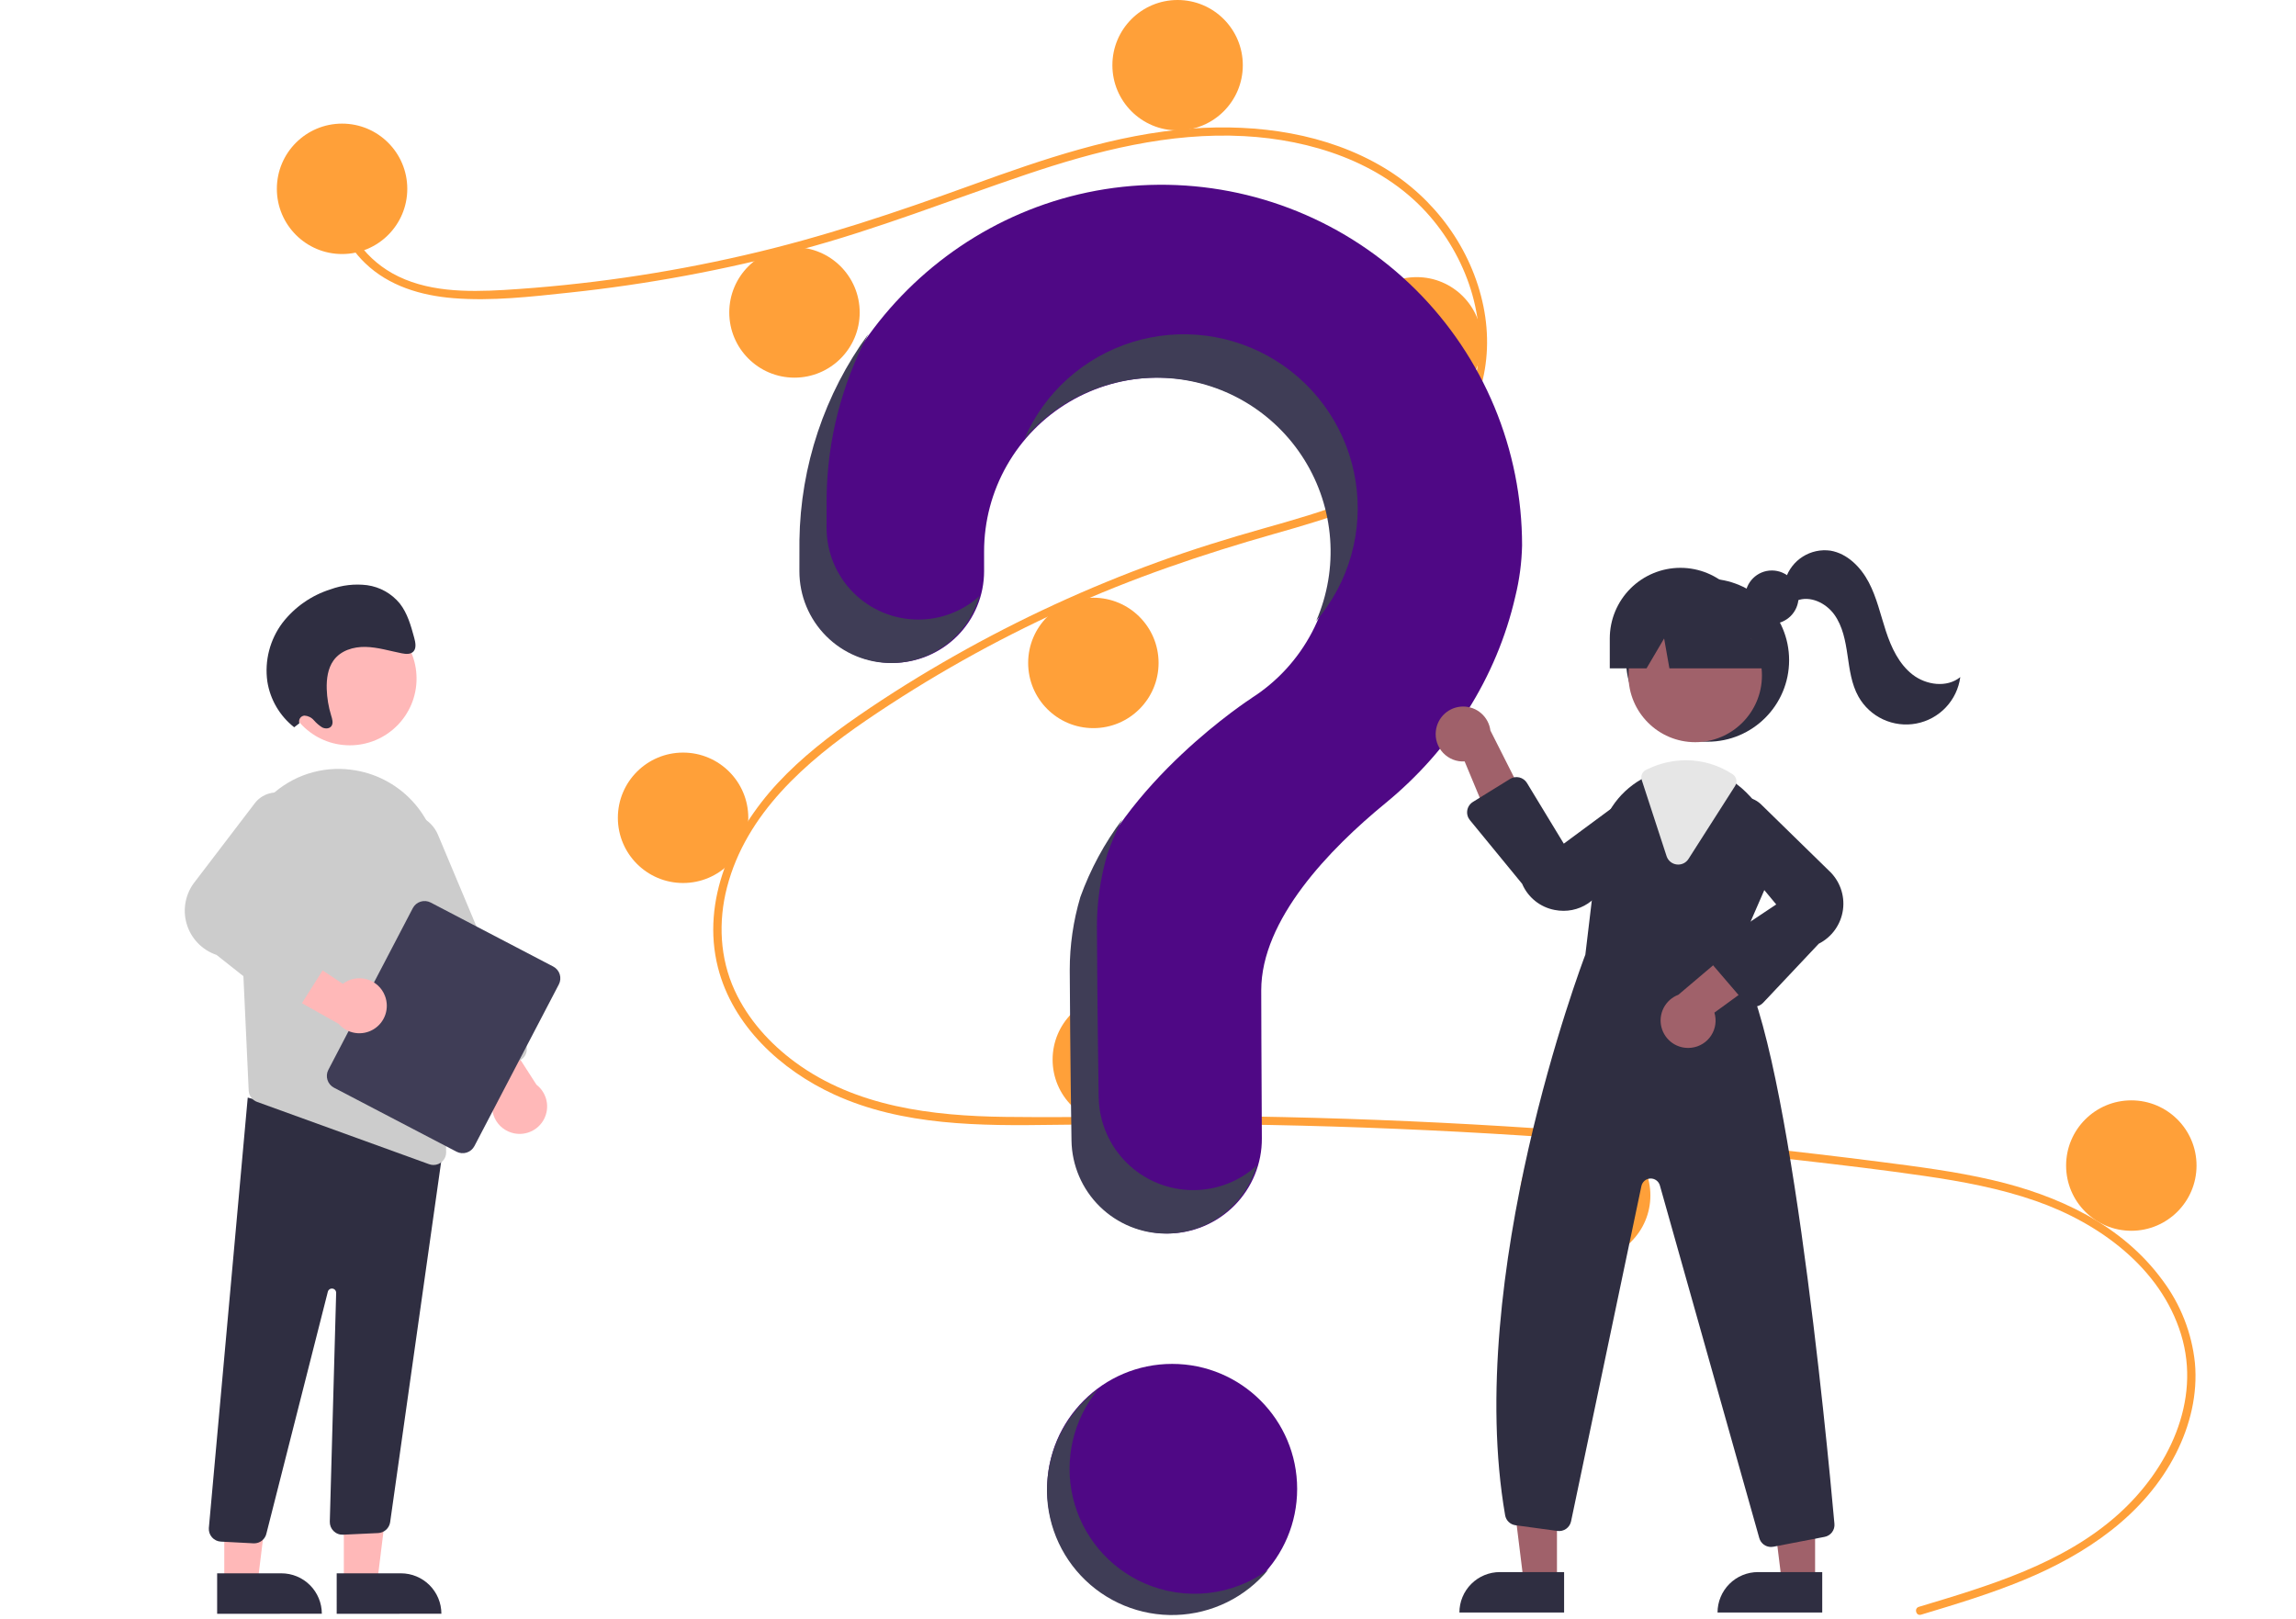
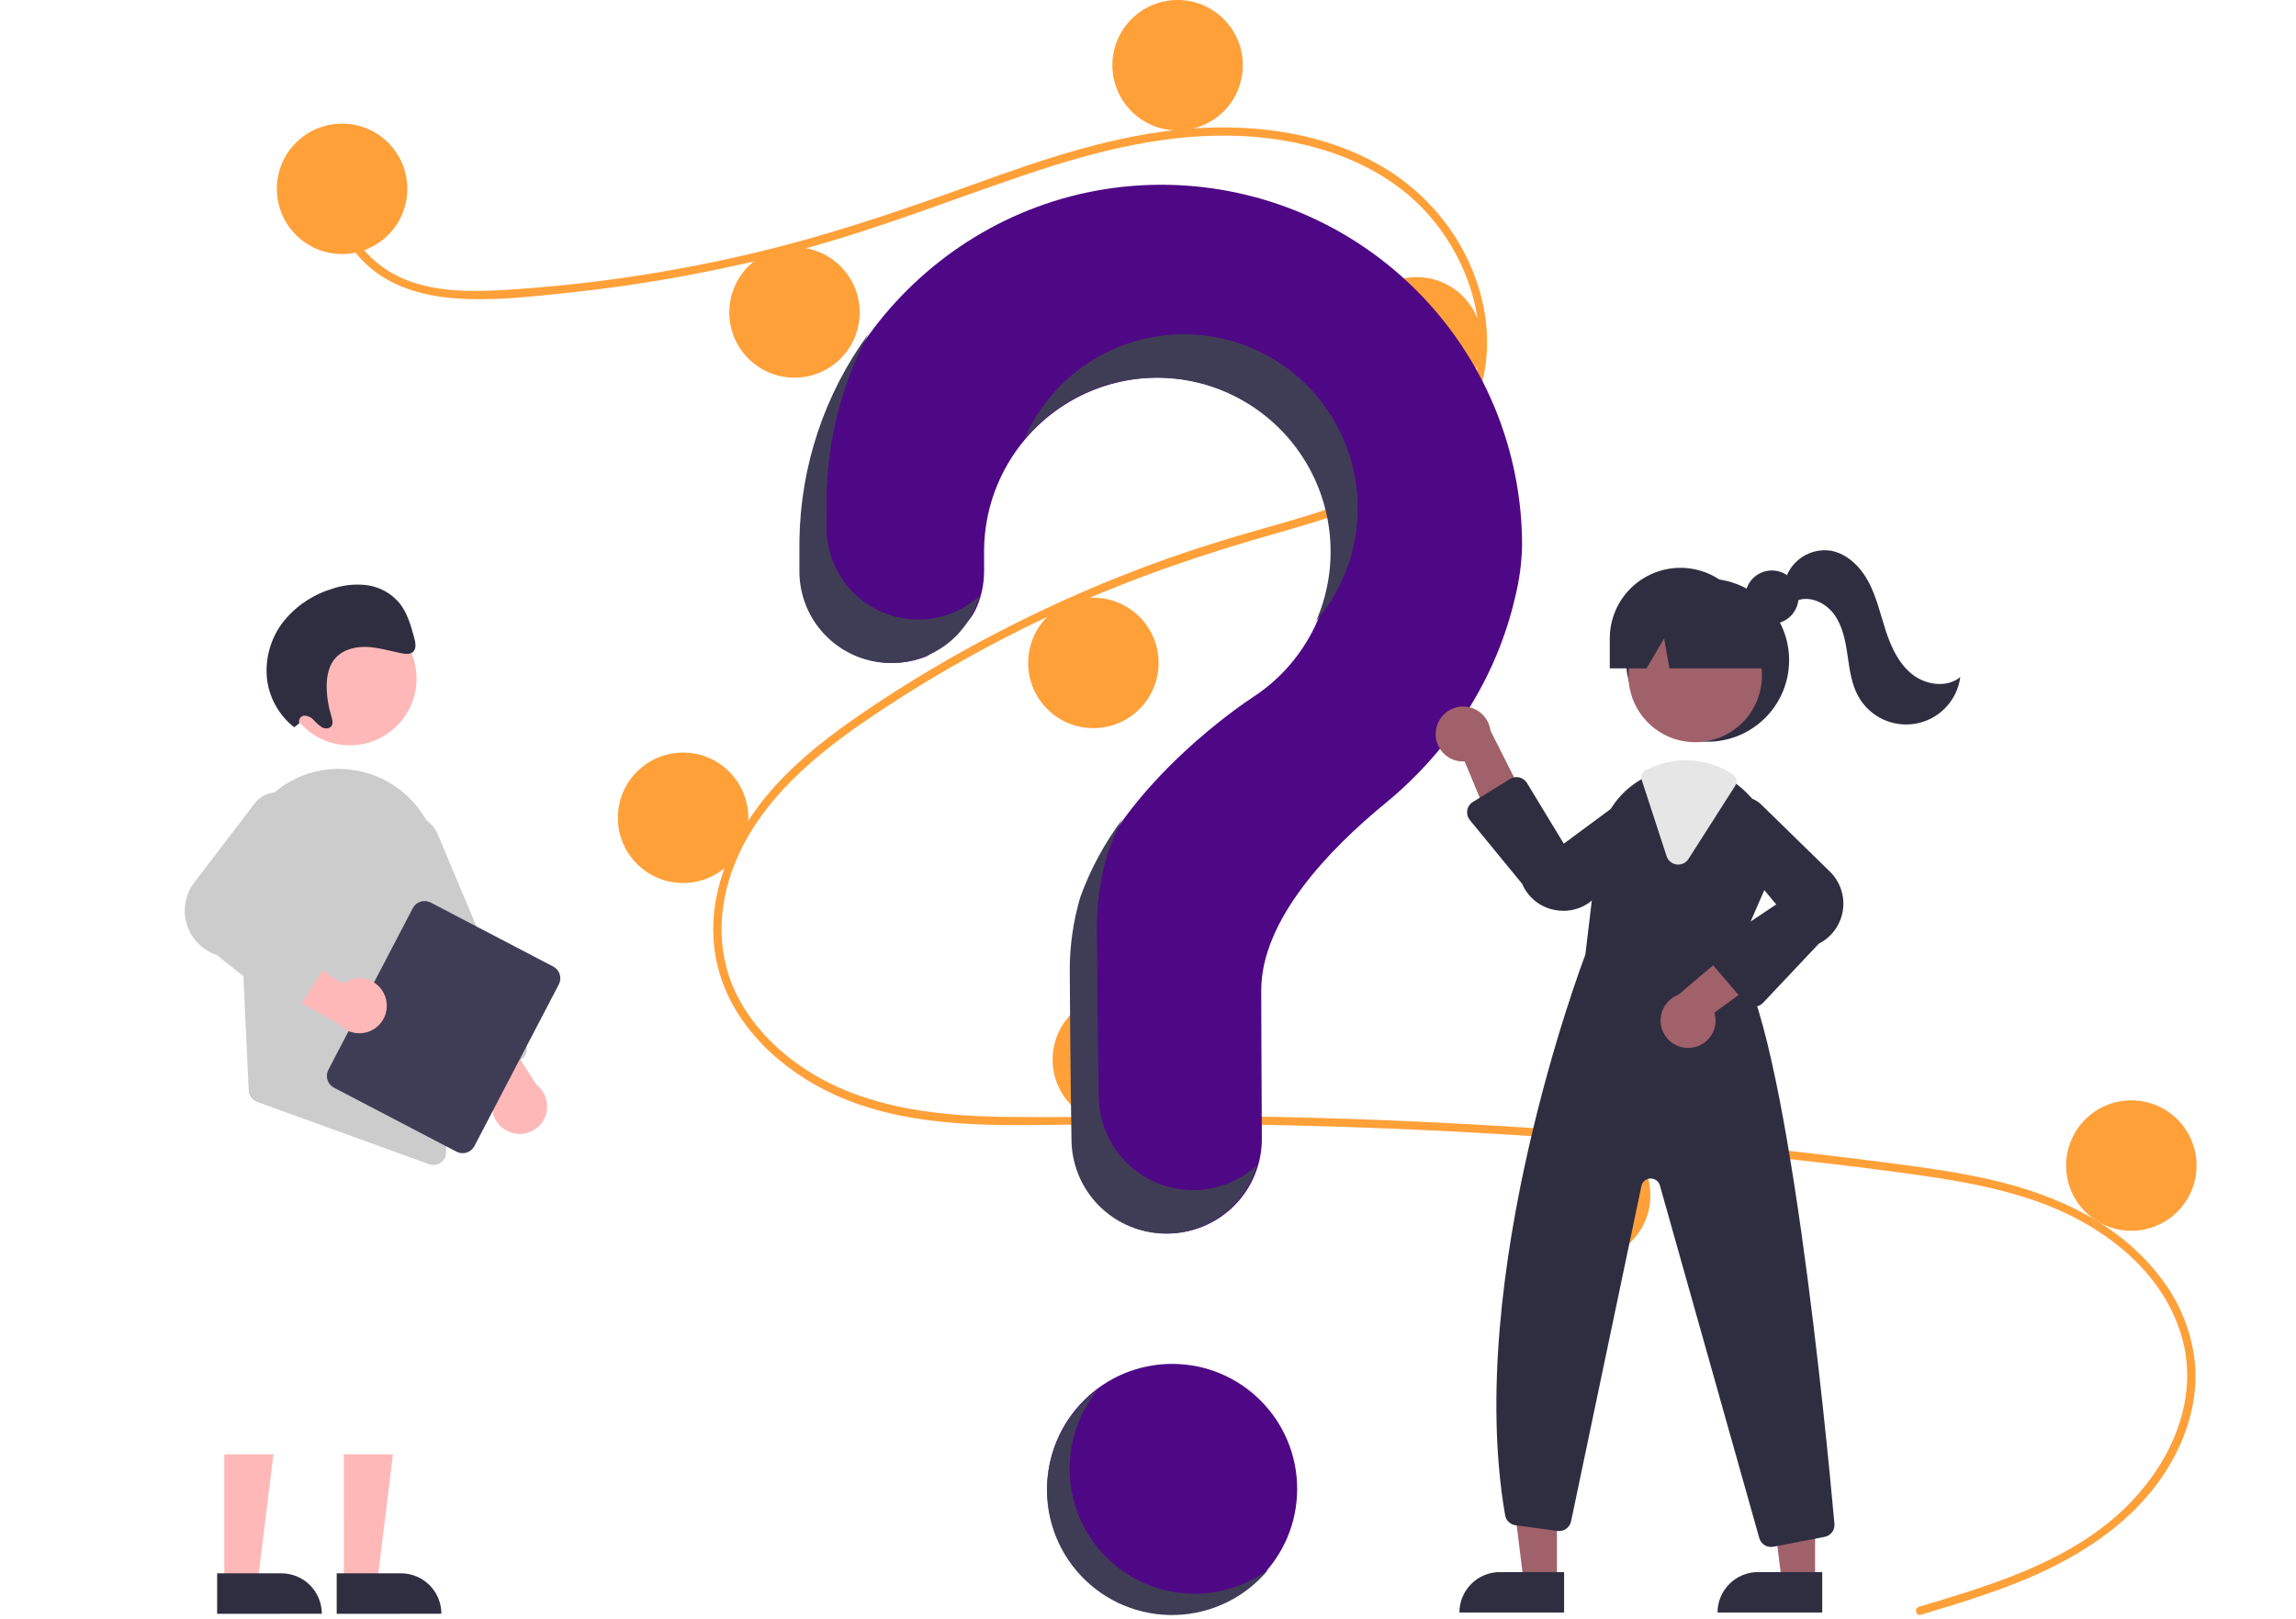
<svg xmlns="http://www.w3.org/2000/svg" width="845" height="596" viewBox="0 0 845 596" fill="none">
  <path d="M431.393 594C456.798 594 477.393 573.405 477.393 548C477.393 522.595 456.798 502 431.393 502C405.987 502 385.393 522.595 385.393 548C385.393 573.405 405.987 594 431.393 594Z" fill="#4F0885" />
  <path d="M706.199 591.416C731.934 583.687 759.293 575.628 779.703 557.255C797.94 540.836 810.253 515.766 802.697 491.143C795.157 466.571 772.573 450.187 749.256 442.038C736.031 437.416 722.195 434.852 708.364 432.837C693.329 430.648 678.228 428.854 663.134 427.127C602.016 420.137 540.668 415.867 479.09 414.316C448.706 413.551 418.327 413.57 387.938 414.011C360.798 414.405 332.216 414.395 307.039 402.86C287.46 393.89 269.691 377.571 264.235 356.127C257.938 331.372 269.553 306.163 286.215 288.235C294.998 278.784 305.263 270.831 315.852 263.517C327.339 255.583 339.227 248.211 351.372 241.329C375.293 227.782 400.302 216.252 426.139 206.861C438.885 202.226 451.82 198.228 464.867 194.539C475.884 191.424 486.935 188.305 497.583 184.062C518.166 175.858 537.744 161.962 542.977 139.18C547.937 117.589 539.574 94.15 524.912 78.11C507.949 59.553 482.373 51.418 457.852 50.102C430.324 48.624 403.43 55.514 377.555 64.257C349.959 73.584 322.957 84.307 294.777 91.861C266.833 99.344 238.348 104.639 209.581 107.697C195.499 109.197 180.991 110.89 166.825 109.742C154.953 108.78 143.141 105.288 134.391 96.862C126.888 89.638 122.419 79.708 123.956 69.23C124.235 67.327 127.126 68.136 126.849 70.028C124.978 82.783 133.648 94.536 144.333 100.557C156.681 107.515 171.707 107.525 185.454 106.729C215.263 104.928 244.871 100.648 273.969 93.933C302.561 87.403 330.133 78.067 357.673 68.094C383.829 58.623 410.57 49.378 438.513 47.327C462.759 45.547 488.265 49.079 509.387 61.75C527.951 72.886 541.602 91.457 545.952 112.768C550.202 133.593 544.315 154.553 528.552 169.085C512.23 184.132 489.851 190.564 468.995 196.489C442.543 204.003 416.658 212.787 391.603 224.192C366.206 235.72 341.85 249.413 318.803 265.12C296.556 280.322 274.602 299.451 267.566 326.571C264.289 339.204 264.894 352.603 270.378 364.536C275.254 375.146 283.284 384.071 292.639 390.954C314.96 407.379 343.092 410.751 370.054 411.087C400.335 411.463 430.617 410.441 460.909 410.939C522.641 411.952 584.247 415.709 645.727 422.211C661.133 423.842 676.518 425.644 691.885 427.618C705.706 429.394 719.575 431.159 733.163 434.313C757.326 439.921 780.837 450.705 795.855 471.191C802.52 480.071 806.65 490.594 807.802 501.637C808.854 513.161 806.032 524.706 800.822 534.958C789.29 557.648 767.688 572.081 744.749 581.562C732.462 586.641 719.717 590.488 706.997 594.309C705.144 594.865 704.352 591.97 706.2 591.416H706.199Z" fill="#FFA039" />
  <path d="M125.893 93.5C139.147 93.5 149.893 82.755 149.893 69.5C149.893 56.245 139.147 45.5 125.893 45.5C112.638 45.5 101.893 56.245 101.893 69.5C101.893 82.755 112.638 93.5 125.893 93.5Z" fill="#FFA039" />
  <path d="M292.393 139C305.647 139 316.393 128.255 316.393 115C316.393 101.745 305.647 91 292.393 91C279.138 91 268.393 101.745 268.393 115C268.393 128.255 279.138 139 292.393 139Z" fill="#FFA039" />
  <path d="M433.393 48C446.647 48 457.393 37.255 457.393 24C457.393 10.745 446.647 0 433.393 0C420.138 0 409.393 10.745 409.393 24C409.393 37.255 420.138 48 433.393 48Z" fill="#FFA039" />
  <path d="M521.393 150C534.647 150 545.393 139.255 545.393 126C545.393 112.745 534.647 102 521.393 102C508.138 102 497.393 112.745 497.393 126C497.393 139.255 508.138 150 521.393 150Z" fill="#FFA039" />
  <path d="M402.393 268C415.647 268 426.393 257.255 426.393 244C426.393 230.745 415.647 220 402.393 220C389.138 220 378.393 230.745 378.393 244C378.393 257.255 389.138 268 402.393 268Z" fill="#FFA039" />
  <path d="M251.393 325C264.647 325 275.393 314.255 275.393 301C275.393 287.745 264.647 277 251.393 277C238.138 277 227.393 287.745 227.393 301C227.393 314.255 238.138 325 251.393 325Z" fill="#FFA039" />
  <path d="M411.393 414C424.647 414 435.393 403.255 435.393 390C435.393 376.745 424.647 366 411.393 366C398.138 366 387.393 376.745 387.393 390C387.393 403.255 398.138 414 411.393 414Z" fill="#FFA039" />
  <path d="M583.393 464C596.647 464 607.393 453.255 607.393 440C607.393 426.745 596.647 416 583.393 416C570.138 416 559.393 426.745 559.393 440C559.393 453.255 570.138 464 583.393 464Z" fill="#FFA039" />
  <path d="M784.393 453C797.647 453 808.393 442.255 808.393 429C808.393 415.745 797.647 405 784.393 405C771.138 405 760.393 415.745 760.393 429C760.393 442.255 771.138 453 784.393 453Z" fill="#FFA039" />
-   <path d="M426.464 68.004C354.573 68.511 295.708 126.933 294.687 198.82C294.678 199.484 294.673 204.15 294.674 210.254C294.674 219.204 298.23 227.786 304.558 234.115C310.886 240.443 319.468 243.999 328.418 244C332.854 243.999 337.247 243.124 341.345 241.425C345.443 239.725 349.166 237.235 352.301 234.097C355.437 230.958 357.923 227.232 359.618 223.132C361.312 219.032 362.183 214.639 362.179 210.202C362.176 206.05 362.173 203.176 362.173 203C362.171 191.89 365.061 180.971 370.559 171.316C376.056 161.662 383.973 153.605 393.529 147.938C403.085 142.271 413.951 139.189 425.059 138.996C436.168 138.803 447.135 141.504 456.882 146.835C466.63 152.166 474.822 159.942 480.652 169.399C486.483 178.856 489.751 189.668 490.136 200.771C490.52 211.875 488.008 222.887 482.846 232.725C477.683 242.563 470.049 250.887 460.694 256.879L460.705 256.894C460.705 256.894 412.677 287.813 398.035 330.229L398.047 330.232C395.472 338.921 394.168 347.937 394.173 357C394.173 360.725 394.393 393.321 394.816 419.778C394.964 428.906 398.695 437.611 405.203 444.013C411.712 450.415 420.476 454.002 429.606 454C434.194 454 438.736 453.093 442.971 451.33C447.207 449.568 451.052 446.986 454.286 443.732C457.519 440.478 460.078 436.617 461.813 432.371C463.549 428.124 464.428 423.577 464.4 418.989C464.253 394.76 464.173 366.548 464.173 364.5C464.173 338.455 489.299 312.505 509.937 295.583C533.703 276.096 550.805 249.54 557.674 219.584C559.194 213.416 560.032 207.1 560.173 200.75C560.173 183.236 556.708 165.896 549.976 149.727C543.245 133.559 533.381 118.882 520.952 106.543C508.524 94.204 493.776 84.446 477.559 77.832C461.343 71.217 443.978 67.877 426.464 68.004Z" fill="#4F0885" />
+   <path d="M426.464 68.004C354.573 68.511 295.708 126.933 294.687 198.82C294.678 199.484 294.673 204.15 294.674 210.254C294.674 219.204 298.23 227.786 304.558 234.115C310.886 240.443 319.468 243.999 328.418 244C332.854 243.999 337.247 243.124 341.345 241.425C355.437 230.958 357.923 227.232 359.618 223.132C361.312 219.032 362.183 214.639 362.179 210.202C362.176 206.05 362.173 203.176 362.173 203C362.171 191.89 365.061 180.971 370.559 171.316C376.056 161.662 383.973 153.605 393.529 147.938C403.085 142.271 413.951 139.189 425.059 138.996C436.168 138.803 447.135 141.504 456.882 146.835C466.63 152.166 474.822 159.942 480.652 169.399C486.483 178.856 489.751 189.668 490.136 200.771C490.52 211.875 488.008 222.887 482.846 232.725C477.683 242.563 470.049 250.887 460.694 256.879L460.705 256.894C460.705 256.894 412.677 287.813 398.035 330.229L398.047 330.232C395.472 338.921 394.168 347.937 394.173 357C394.173 360.725 394.393 393.321 394.816 419.778C394.964 428.906 398.695 437.611 405.203 444.013C411.712 450.415 420.476 454.002 429.606 454C434.194 454 438.736 453.093 442.971 451.33C447.207 449.568 451.052 446.986 454.286 443.732C457.519 440.478 460.078 436.617 461.813 432.371C463.549 428.124 464.428 423.577 464.4 418.989C464.253 394.76 464.173 366.548 464.173 364.5C464.173 338.455 489.299 312.505 509.937 295.583C533.703 276.096 550.805 249.54 557.674 219.584C559.194 213.416 560.032 207.1 560.173 200.75C560.173 183.236 556.708 165.896 549.976 149.727C543.245 133.559 533.381 118.882 520.952 106.543C508.524 94.204 493.776 84.446 477.559 77.832C461.343 71.217 443.978 67.877 426.464 68.004Z" fill="#4F0885" />
  <path d="M628.449 272.996C645.018 272.996 658.449 259.565 658.449 242.996C658.449 226.428 645.018 212.996 628.449 212.996C611.881 212.996 598.449 226.428 598.449 242.996C598.449 259.565 611.881 272.996 628.449 272.996Z" fill="#2F2E41" />
  <path d="M573.012 582.129H560.753L554.92 534.841H573.015L573.012 582.129Z" fill="#A0616A" />
  <path d="M551.996 578.625H575.64V593.512H537.109C537.109 591.557 537.494 589.622 538.243 587.815C538.991 586.009 540.087 584.368 541.47 582.986C542.852 581.603 544.493 580.507 546.299 579.759C548.105 579.011 550.041 578.625 551.996 578.625Z" fill="#2F2E41" />
  <path d="M668.012 582.129H655.753L649.92 534.841H668.015L668.012 582.129Z" fill="#A0616A" />
  <path d="M646.996 578.625H670.64V593.512H632.109C632.109 591.557 632.494 589.622 633.243 587.815C633.991 586.009 635.087 584.368 636.47 582.986C637.852 581.603 639.493 580.507 641.299 579.759C643.105 579.011 645.041 578.625 646.996 578.625Z" fill="#2F2E41" />
  <path d="M623.889 273.171C637.454 273.171 648.45 262.175 648.45 248.61C648.45 235.045 637.454 224.049 623.889 224.049C610.324 224.049 599.328 235.045 599.328 248.61C599.328 262.175 610.324 273.171 623.889 273.171Z" fill="#A0616A" />
  <path d="M638.528 352.406L649.518 327.156C652.187 321.233 652.952 314.627 651.707 308.25C650.462 301.874 647.269 296.041 642.568 291.556C641.603 290.601 640.577 289.71 639.498 288.886C634.075 284.644 627.393 282.332 620.508 282.316C615.879 282.334 611.309 283.35 607.108 285.296C606.748 285.456 606.398 285.626 606.038 285.796C605.348 286.126 604.668 286.486 604.008 286.856C599.703 289.328 596.039 292.777 593.312 296.925C590.585 301.073 588.871 305.804 588.308 310.736L583.458 351.376C582.238 354.566 538.718 469.766 553.938 557.716C554.1 558.655 554.558 559.518 555.246 560.178C555.933 560.839 556.813 561.262 557.758 561.386L573.188 563.486C574.315 563.64 575.458 563.362 576.388 562.707C577.317 562.052 577.964 561.069 578.198 559.956L604.088 436.546C604.25 435.779 604.663 435.089 605.263 434.585C605.863 434.081 606.615 433.792 607.398 433.766C608.181 433.739 608.95 433.976 609.583 434.439C610.216 434.901 610.675 435.562 610.888 436.316L647.468 566.096C647.729 567.039 648.291 567.87 649.07 568.463C649.848 569.055 650.8 569.376 651.778 569.376C652.07 569.374 652.361 569.347 652.648 569.296L671.498 565.666C672.594 565.461 673.574 564.854 674.245 563.964C674.917 563.075 675.232 561.966 675.128 560.856C672.358 529.966 657.638 375.236 638.528 352.406Z" fill="#2F2E41" />
  <path d="M528.439 269.05C528.268 270.51 528.42 271.99 528.884 273.385C529.347 274.78 530.11 276.057 531.12 277.125C532.131 278.193 533.363 279.027 534.73 279.567C536.097 280.108 537.566 280.342 539.033 280.253L552.762 313.246L563.147 297.851L548.518 268.881C548.205 266.426 547.003 264.171 545.139 262.542C543.275 260.914 540.879 260.026 538.404 260.047C535.929 260.068 533.547 260.996 531.711 262.655C529.874 264.314 528.71 266.59 528.439 269.05Z" fill="#A0616A" />
  <path d="M622.527 385.626C623.987 385.452 625.391 384.96 626.64 384.184C627.888 383.408 628.952 382.368 629.755 381.137C630.559 379.906 631.082 378.514 631.29 377.058C631.497 375.603 631.382 374.12 630.954 372.713L659.839 351.675L642.449 345.163L617.685 366.139C615.37 367.015 613.457 368.71 612.308 370.902C611.159 373.094 610.854 375.632 611.451 378.034C612.048 380.436 613.505 382.535 615.546 383.935C617.588 385.334 620.072 385.936 622.527 385.626Z" fill="#A0616A" />
  <path d="M575.44 335.241C574.333 335.24 573.228 335.131 572.142 334.916C569.514 334.416 567.05 333.277 564.967 331.6C562.883 329.923 561.244 327.759 560.194 325.3L540.96 301.846C540.553 301.351 540.257 300.773 540.092 300.154C539.926 299.534 539.895 298.887 540 298.254C540.106 297.622 540.345 297.019 540.702 296.486C541.059 295.953 541.526 295.503 542.071 295.166L555.755 286.695C556.261 286.382 556.823 286.173 557.41 286.078C557.996 285.984 558.596 286.006 559.174 286.145C559.751 286.284 560.296 286.535 560.776 286.885C561.256 287.236 561.662 287.677 561.971 288.185L575.527 310.519L601.489 291.333C603.556 290.249 605.944 289.945 608.216 290.476C610.489 291.008 612.495 292.339 613.867 294.227C615.239 296.115 615.886 298.434 615.69 300.76C615.494 303.085 614.467 305.263 612.798 306.894L586.886 330.531C583.842 333.549 579.728 335.242 575.44 335.241Z" fill="#2F2E41" />
  <path d="M645.59 370.514C645.555 370.514 645.52 370.514 645.484 370.513C644.853 370.497 644.233 370.349 643.662 370.079C643.092 369.808 642.585 369.421 642.174 368.942L630.007 354.749C629.593 354.265 629.286 353.7 629.106 353.089C628.927 352.478 628.879 351.836 628.966 351.205C629.053 350.575 629.273 349.97 629.611 349.43C629.949 348.891 630.398 348.429 630.928 348.076L653.709 332.888L633.071 308.076C631.87 306.075 631.43 303.708 631.83 301.408C632.23 299.109 633.444 297.03 635.251 295.552C637.057 294.074 639.335 293.295 641.668 293.358C644.001 293.421 646.234 294.321 647.958 295.893L673.042 320.406C675.016 322.21 676.523 324.465 677.433 326.979C678.344 329.493 678.631 332.191 678.269 334.84C677.908 337.49 676.909 340.012 675.358 342.19C673.808 344.368 671.751 346.138 669.366 347.346L648.865 369.1C648.444 369.546 647.936 369.902 647.373 370.145C646.81 370.388 646.203 370.513 645.59 370.514Z" fill="#2F2E41" />
  <path d="M617.645 318.214C617.45 318.214 617.255 318.202 617.061 318.177C616.214 318.074 615.414 317.73 614.756 317.186C614.098 316.643 613.61 315.921 613.35 315.108L604.208 287.079C603.979 286.371 604.014 285.603 604.307 284.918C604.6 284.234 605.131 283.678 605.802 283.355L606.099 283.214C606.368 283.086 606.634 282.96 606.906 282.839C611.169 280.862 615.81 279.831 620.509 279.816C626.61 279.827 632.574 281.619 637.67 284.973C638.354 285.427 638.831 286.132 639 286.935C639.168 287.739 639.015 288.576 638.572 289.267L621.422 316.135C621.02 316.773 620.462 317.298 619.802 317.662C619.141 318.026 618.399 318.216 617.645 318.214Z" fill="#E6E6E6" />
  <path d="M652.102 229.603C657.523 229.603 661.919 225.208 661.919 219.786C661.919 214.365 657.523 209.97 652.102 209.97C646.68 209.97 642.285 214.365 642.285 219.786C642.285 225.208 646.68 229.603 652.102 229.603Z" fill="#2F2E41" />
  <path d="M618.449 208.996C611.554 208.996 604.94 211.735 600.064 216.611C595.189 221.487 592.449 228.1 592.449 234.996V245.996H605.979L612.449 234.996L614.391 245.996H655.449L644.449 234.996C644.449 228.1 641.71 221.487 636.834 216.611C631.958 211.735 625.345 208.996 618.449 208.996Z" fill="#2F2E41" />
  <path d="M657.146 213.062C658.232 209.667 660.481 206.764 663.495 204.863C666.509 202.962 670.097 202.184 673.628 202.666C679.884 203.712 684.83 208.741 687.777 214.357C690.724 219.974 692.085 226.26 694.066 232.285C696.047 238.311 698.857 244.369 703.859 248.269C708.861 252.17 716.536 253.228 721.449 249.215C720.888 253.397 719.027 257.296 716.128 260.362C713.229 263.427 709.44 265.504 705.297 266.298C701.153 267.092 696.863 266.563 693.037 264.786C689.21 263.009 686.039 260.075 683.972 256.397C681.38 251.785 680.712 246.38 679.943 241.146C679.174 235.911 678.175 230.496 675.081 226.205C671.986 221.915 666.192 219.112 661.276 221.067L657.146 213.062Z" fill="#2F2E41" />
  <path d="M337.947 228.038C328.998 228.037 320.415 224.481 314.087 218.153C307.759 211.825 304.204 203.242 304.203 194.292C304.203 188.188 304.207 183.522 304.216 182.858C304.501 161.951 309.766 141.414 319.575 122.949C303.459 145.012 294.597 171.538 294.216 198.858C294.207 199.522 294.203 204.188 294.203 210.292C294.204 219.242 297.759 227.825 304.087 234.153C310.415 240.481 318.998 244.037 327.947 244.038C335.301 244.035 342.453 241.632 348.317 237.194C354.181 232.756 358.436 226.525 360.435 219.448C354.256 224.988 346.247 228.048 337.947 228.038Z" fill="#3F3D56" />
  <path d="M428.753 139.109C439.099 139.603 449.171 142.601 458.103 147.845C467.036 153.089 474.562 160.423 480.036 169.216C485.51 178.01 488.768 188 489.53 198.33C490.292 208.66 488.536 219.021 484.412 228.522C490.377 221.517 494.761 213.308 497.266 204.454C499.771 195.601 500.337 186.312 498.926 177.22C497.515 168.128 494.16 159.447 489.091 151.769C484.021 144.091 477.355 137.596 469.547 132.728C461.74 127.86 452.975 124.732 443.849 123.558C434.723 122.385 425.452 123.193 416.667 125.927C407.882 128.661 399.789 133.258 392.942 139.403C386.094 145.548 380.652 153.098 376.986 161.537C383.322 154.084 391.284 148.186 400.259 144.298C409.235 140.409 418.983 138.634 428.753 139.109Z" fill="#3F3D56" />
  <path d="M439.134 438.038C430.004 438.04 421.24 434.453 414.731 428.051C408.223 421.649 404.492 412.944 404.344 403.816C403.92 377.36 403.701 344.764 403.701 341.038C403.695 331.976 405 322.96 407.575 314.27L407.563 314.267C409.083 309.906 410.919 305.661 413.057 301.566C406.495 310.311 401.273 319.984 397.563 330.267L397.575 330.27C395 338.96 393.695 347.976 393.701 357.038C393.701 360.764 393.92 393.36 394.344 419.816C394.492 428.944 398.223 437.649 404.731 444.051C411.24 450.453 420.004 454.04 429.134 454.038C436.661 454.037 443.986 451.595 450.008 447.079C456.03 442.563 460.426 436.216 462.536 428.99C456.139 434.823 447.791 438.05 439.134 438.038Z" fill="#3F3D56" />
  <path d="M126.54 582.585L138.799 582.584L144.632 535.296L126.537 535.297L126.54 582.585Z" fill="#FFB8B8" />
  <path d="M162.445 593.967L123.915 593.969L123.914 579.082L147.558 579.081C151.506 579.081 155.293 580.649 158.085 583.441C160.877 586.233 162.445 590.019 162.445 593.967Z" fill="#2F2E41" />
  <path d="M82.54 582.585L94.799 582.584L100.632 535.296L82.537 535.297L82.54 582.585Z" fill="#FFB8B8" />
  <path d="M118.445 593.967L79.915 593.969L79.914 579.082L103.558 579.081C107.506 579.081 111.293 580.649 114.085 583.441C116.877 586.233 118.445 590.019 118.445 593.967Z" fill="#2F2E41" />
-   <path d="M93.255 568.041L81.28 567.411C80.662 567.379 80.057 567.224 79.5 566.956C78.943 566.688 78.444 566.313 78.033 565.851C77.622 565.389 77.307 564.85 77.106 564.265C76.905 563.68 76.822 563.062 76.861 562.444L91.174 403.979L157.085 421.764L163.435 420.032L143.577 560.317C143.408 561.372 142.884 562.338 142.091 563.055C141.299 563.772 140.285 564.198 139.219 564.261L126.31 564.863C125.664 564.898 125.018 564.8 124.413 564.573C123.807 564.347 123.255 563.997 122.792 563.547C122.329 563.096 121.964 562.554 121.72 561.955C121.477 561.356 121.36 560.713 121.378 560.067L123.717 475.871C123.728 475.481 123.593 475.102 123.338 474.807C123.083 474.513 122.727 474.324 122.34 474.279C121.954 474.234 121.564 474.335 121.248 474.563C120.932 474.791 120.713 475.129 120.634 475.51L98.077 564.323C97.864 565.377 97.292 566.324 96.459 567.003C95.626 567.683 94.583 568.052 93.508 568.048C93.424 568.048 93.34 568.046 93.255 568.041Z" fill="#2F2E41" />
  <path d="M128.743 274.32C142.307 274.32 153.304 263.323 153.304 249.759C153.304 236.194 142.307 225.198 128.743 225.198C115.178 225.198 104.182 236.194 104.182 249.759C104.182 263.323 115.178 274.32 128.743 274.32Z" fill="#FFB8B8" />
  <path d="M87.85 321.918L90.55 380.185L91.526 401.384C91.565 402.307 91.879 403.197 92.426 403.941C92.974 404.684 93.731 405.248 94.601 405.559L157.937 428.503C158.448 428.693 158.991 428.788 159.536 428.783C160.16 428.786 160.778 428.663 161.354 428.422C161.929 428.181 162.45 427.826 162.885 427.379C163.32 426.933 163.661 426.402 163.887 425.821C164.113 425.239 164.219 424.618 164.2 423.995L161.603 319.228C161.433 310.632 158.269 302.365 152.657 295.853C147.044 289.34 139.336 284.989 130.86 283.551C130.247 283.457 129.624 283.364 129.001 283.28C123.745 282.628 118.41 283.135 113.371 284.766C108.332 286.398 103.712 289.113 99.836 292.722C95.822 296.414 92.668 300.942 90.596 305.987C88.525 311.032 87.588 316.47 87.85 321.918Z" fill="#CCCCCC" />
  <path d="M188.192 416.876C186.694 416.411 185.326 415.603 184.196 414.515C183.066 413.427 182.206 412.09 181.684 410.611C181.163 409.132 180.994 407.551 181.192 405.995C181.39 404.439 181.949 402.951 182.824 401.649L161.346 373.089L179.88 371.942L197.434 399.239C199.314 400.692 200.621 402.761 201.128 405.081C201.635 407.402 201.308 409.827 200.206 411.931C199.103 414.035 197.295 415.684 195.098 416.588C192.902 417.492 190.457 417.594 188.193 416.876H188.192Z" fill="#FFB8B8" />
  <path d="M173.091 396.481C172.522 396.25 172.004 395.908 171.568 395.476C171.132 395.044 170.786 394.529 170.55 393.962L138.192 316.868C137.557 315.359 137.226 313.739 137.217 312.101C137.208 310.464 137.522 308.841 138.141 307.325C138.76 305.809 139.672 304.429 140.824 303.266C141.977 302.102 143.347 301.177 144.857 300.543C146.367 299.91 147.987 299.58 149.624 299.572C151.262 299.565 152.885 299.88 154.4 300.501C155.916 301.121 157.294 302.033 158.457 303.187C159.62 304.34 160.544 305.711 161.176 307.221L193.534 384.316C194.013 385.46 194.018 386.746 193.549 387.893C193.08 389.04 192.176 389.954 191.034 390.435L176.668 396.464C176.103 396.703 175.496 396.828 174.881 396.831C174.267 396.834 173.659 396.715 173.091 396.481Z" fill="#CCCCCC" />
  <path d="M120.845 393.762L151.924 334.253C152.523 333.108 153.552 332.248 154.785 331.862C156.017 331.475 157.353 331.593 158.499 332.189L203.61 355.749C204.755 356.349 205.615 357.378 206.002 358.61C206.388 359.843 206.271 361.179 205.674 362.324L174.595 421.833C173.995 422.978 172.966 423.838 171.734 424.225C170.501 424.611 169.165 424.493 168.02 423.897L122.908 400.337C121.764 399.737 120.904 398.708 120.517 397.476C120.13 396.243 120.248 394.907 120.845 393.762Z" fill="#3F3D56" />
  <path d="M141.688 366.574C141.135 365.106 140.247 363.787 139.095 362.724C137.942 361.66 136.557 360.88 135.049 360.447C133.542 360.013 131.954 359.939 130.413 360.228C128.871 360.517 127.419 361.163 126.171 362.113L96.392 342.359L96.342 360.929L124.628 376.841C126.189 378.631 128.331 379.814 130.678 380.183C133.024 380.552 135.426 380.083 137.461 378.858C139.497 377.633 141.036 375.731 141.808 373.485C142.581 371.238 142.539 368.792 141.688 366.574Z" fill="#FFB8B8" />
  <path d="M104.039 370.749L79.702 351.472C77.069 350.588 74.69 349.078 72.769 347.072C70.849 345.066 69.443 342.624 68.674 339.956C67.904 337.287 67.794 334.472 68.352 331.751C68.91 329.031 70.121 326.486 71.879 324.336L93.976 295.377C95.511 293.501 97.671 292.239 100.06 291.824C102.448 291.409 104.907 291.867 106.986 293.115C109.065 294.363 110.625 296.318 111.381 298.621C112.138 300.925 112.04 303.424 111.105 305.661L93.621 334.261L119.315 346.448C119.913 346.732 120.443 347.138 120.872 347.642C121.301 348.146 121.617 348.734 121.802 349.37C121.986 350.005 122.033 350.672 121.94 351.326C121.847 351.981 121.617 352.609 121.264 353.168L110.892 369.582C110.541 370.136 110.078 370.61 109.533 370.974C108.987 371.337 108.371 371.582 107.725 371.693C107.699 371.697 107.674 371.701 107.648 371.705C107.013 371.801 106.365 371.766 105.744 371.601C105.123 371.437 104.543 371.147 104.039 370.749Z" fill="#CCCCCC" />
  <path d="M110.183 266.205C110.077 265.897 110.044 265.569 110.085 265.246C110.126 264.922 110.241 264.613 110.42 264.341C110.599 264.069 110.838 263.841 111.119 263.676C111.399 263.51 111.714 263.411 112.039 263.386C112.704 263.423 113.355 263.593 113.953 263.888C114.55 264.183 115.082 264.595 115.515 265.101C116.404 266.126 117.439 267.015 118.586 267.738C119.774 268.337 121.386 268.252 122.063 267.11C122.699 266.038 122.263 264.602 121.878 263.357C120.898 260.188 120.35 256.902 120.248 253.587C120.137 249.886 120.659 246.025 122.708 243.139C125.352 239.414 130.079 238 134.553 238.102C139.028 238.205 143.429 239.586 147.861 240.459C149.391 240.76 151.189 240.914 152.212 239.729C153.3 238.468 152.901 236.427 152.438 234.725C151.237 230.308 149.963 225.74 147.173 222.173C144.156 218.466 139.846 216.039 135.112 215.383C130.567 214.82 125.953 215.343 121.649 216.911C114.638 219.121 108.469 223.419 103.967 229.23C99.325 235.409 97.32 243.175 98.388 250.83C99.433 257.496 102.965 263.519 108.274 267.684L110.183 266.205Z" fill="#2F2E41" />
  <path d="M421.258 582.78C414.724 579.934 408.94 575.608 404.364 570.144C399.787 564.68 396.543 558.227 394.888 551.294C393.232 544.362 393.211 537.139 394.825 530.197C396.439 523.255 399.644 516.782 404.188 511.291C398.92 515.137 394.53 520.06 391.31 525.733C388.09 531.406 386.113 537.698 385.511 544.193C384.909 550.688 385.695 557.237 387.817 563.405C389.939 569.573 393.349 575.219 397.82 579.969C402.291 584.718 407.721 588.462 413.75 590.953C419.779 593.443 426.268 594.623 432.788 594.413C439.307 594.204 445.708 592.611 451.564 589.738C457.421 586.866 462.6 582.782 466.757 577.755C460.273 582.494 452.66 585.452 444.677 586.333C436.695 587.215 428.62 585.99 421.258 582.78Z" fill="#3F3D56" />
</svg>